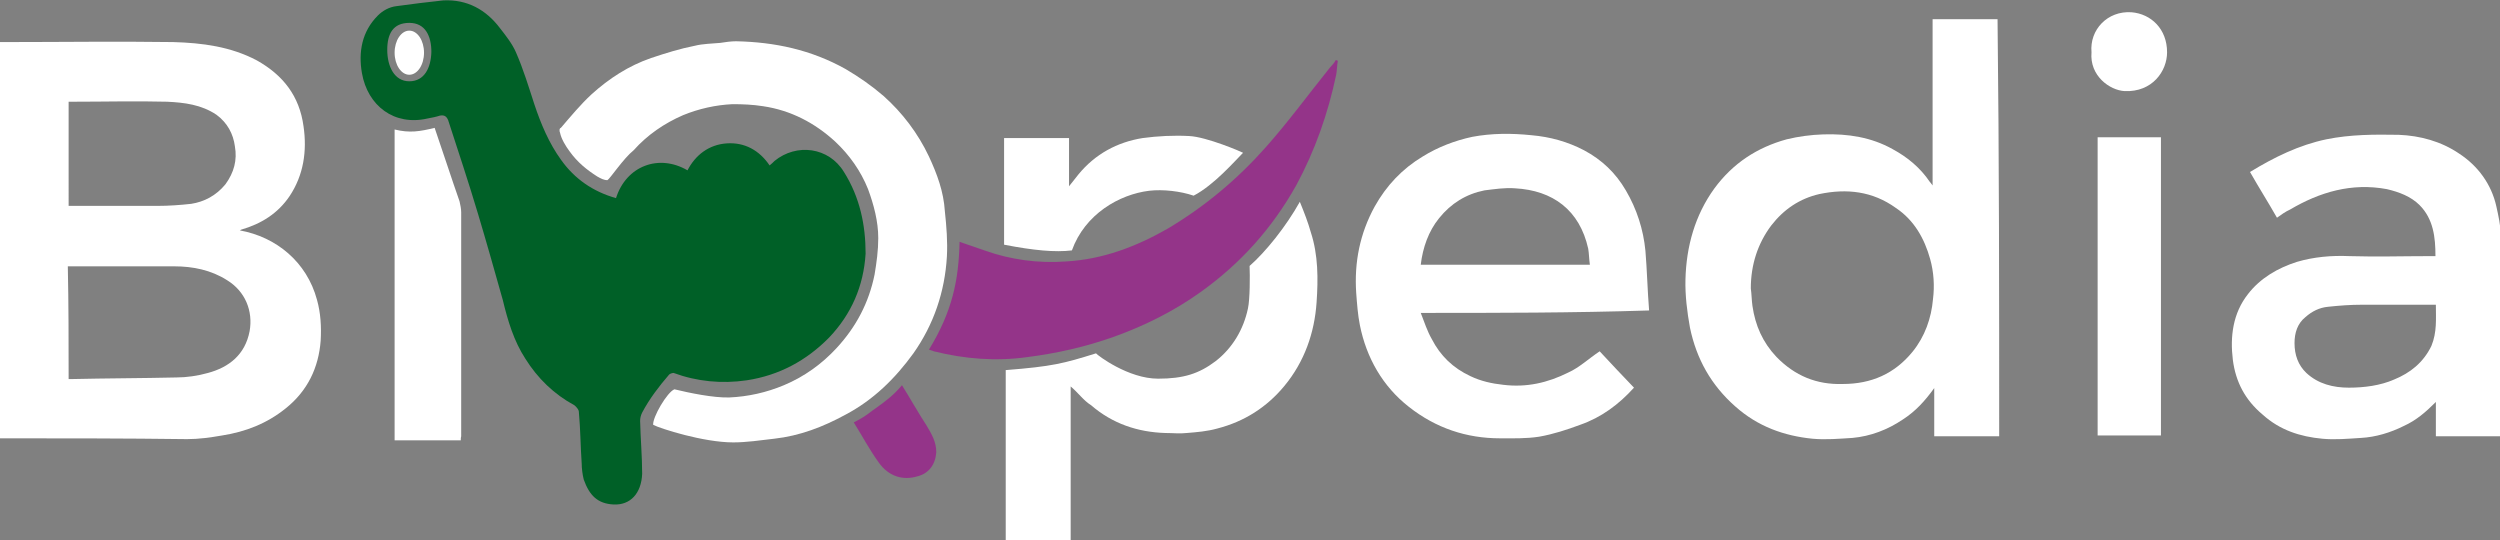
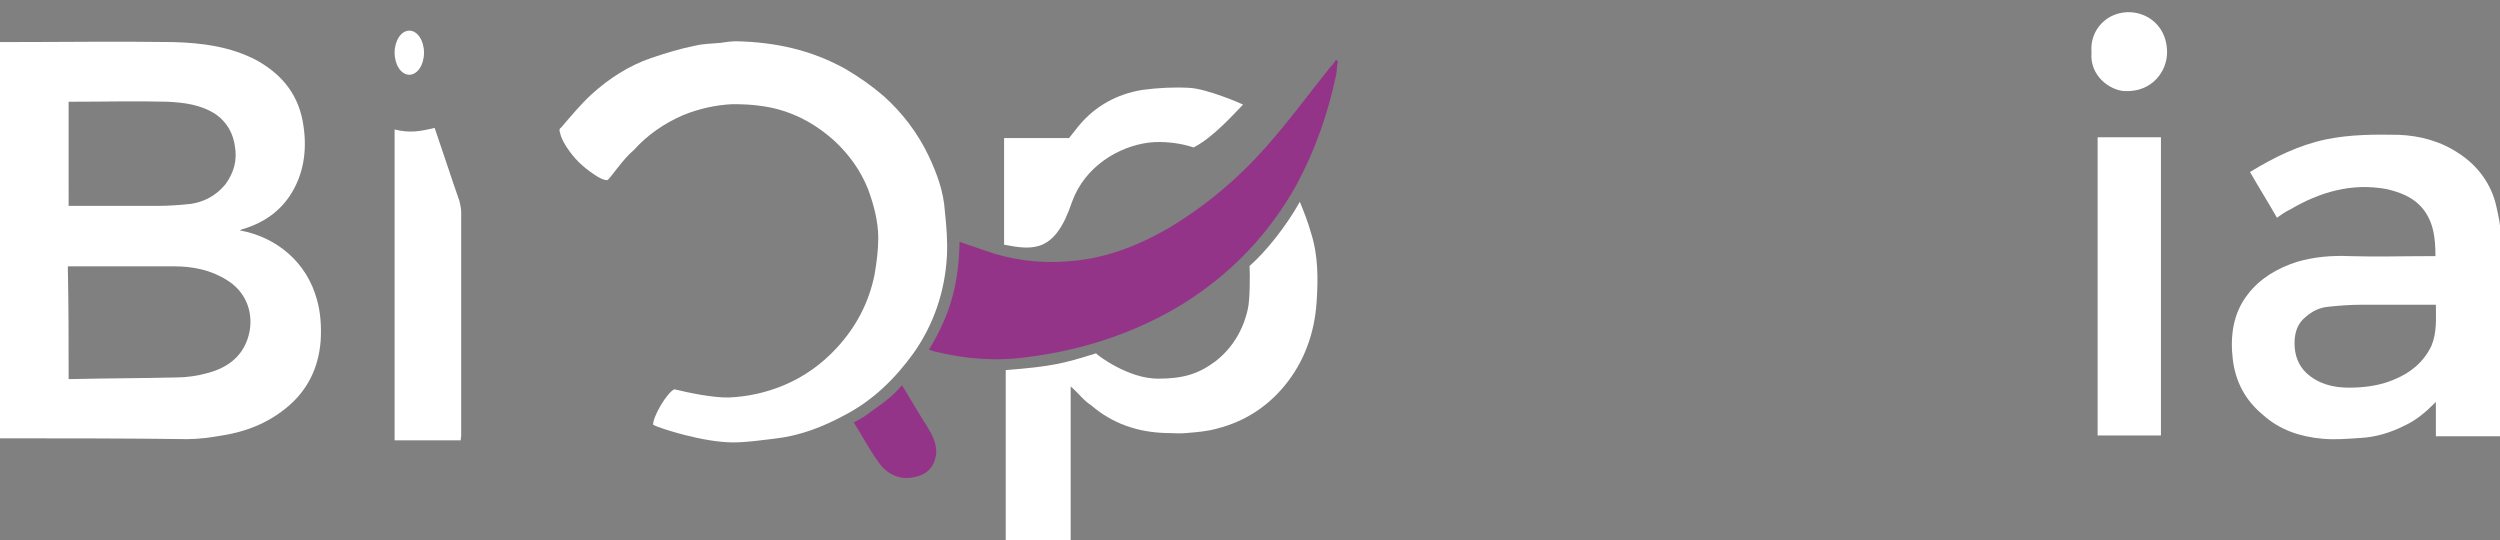
<svg xmlns="http://www.w3.org/2000/svg" version="1.1" id="Layer_1" x="0px" y="0px" viewBox="0 659.7 612 132.3" enable-background="new 0 659.7 612 132.3" xml:space="preserve">
  <rect x="0" y="659.7" width="612" height="132.3" fill="#808080" stroke="none" />
  <g>
    <path fill="#FFFFFF" d="M0,767C0,735,0,702.5,0,670c0.5,0,0.9,0,1.2,0c13.7,0,27.5-0.2,41.2,0c7.1,0.2,14.1,1.1,20.5,4.5   c6.4,3.6,10.4,8.7,11.4,16.1c0.9,6.1,0,12-3.4,17.1c-2.9,4.3-7,6.8-11.8,8.2c-0.2,0-0.2,0.2-0.4,0.2c8.9,1.6,16.4,7.7,18.9,17   c0.9,3.2,1.1,6.6,0.9,10c-0.5,6.6-3.2,12.3-8.6,16.6c-4.6,3.7-9.8,5.7-15.5,6.6c-2.9,0.5-5.7,0.9-8.6,0.9C30.7,767,15.4,767,0,767z    M16.8,752.5c0.2,0,0.4,0,0.5,0c8.6-0.2,17.3-0.2,25.9-0.4c2.5,0,5.2-0.4,7.7-1.1c5.2-1.4,9.1-4.5,10.2-10.2   c0.9-5-1.1-9.8-5.5-12.5c-3.9-2.5-8.4-3.4-12.9-3.4c-7.9,0-15.7,0-23.6,0c-0.7,0-1.6,0-2.5,0C16.8,734.3,16.8,743.3,16.8,752.5z    M16.8,710.1c7.3,0,14.6,0,21.8,0c2.7,0,5.5-0.2,8.2-0.5c3.2-0.5,6.1-2,8.4-4.8c2.1-2.9,2.9-5.9,2.3-9.3c-0.4-3-1.8-5.7-4.5-7.7   c-3.7-2.5-7.9-3-12.1-3.2c-7.7-0.2-15.2,0-22.9,0c-0.4,0-0.9,0-1.2,0C16.8,693.3,16.8,701.8,16.8,710.1z" />
-     <path fill="#FFFFFF" d="M489.4,766.5c-5.4,0-10.5,0-15.9,0c0-3.9,0-7.7,0-11.8c-2.3,3.2-4.6,5.7-7.7,7.7c-3.7,2.5-7.9,4.1-12.3,4.5   c-3.2,0.2-6.6,0.5-9.8,0.2c-7-0.7-13.4-3-18.9-7.9c-5.9-5.2-9.5-11.6-11.1-19.3c-0.7-3.9-1.2-7.9-1.1-11.8c0.2-8,2.3-15.7,7.1-22.3   c4.5-6.1,10.4-10,17.7-12c2.9-0.7,5.9-1.1,8.9-1.2c6.1-0.2,11.8,0.7,17,3.6c3.7,2,6.8,4.6,9.1,8c0.2,0.2,0.4,0.5,0.7,0.9   c0-13.7,0-27.1,0-40.7c5.4,0,10.7,0,15.9,0C489.4,698.5,489.4,732.5,489.4,766.5z M428.6,730.3c0.2,1.4,0.2,2.9,0.4,4.3   c0.7,4.8,2.5,8.9,5.9,12.5c4.5,4.6,9.8,6.8,16.2,6.6c7,0,12.7-2.5,17.1-7.9c3-3.7,4.6-8.2,5-12.9c0.4-3.2,0.2-6.6-0.7-9.8   c-1.4-5-3.9-9.5-8.4-12.5c-5.7-4.1-12-4.8-18.7-3.4c-4.8,1.1-8.7,3.7-11.8,7.7C430.3,719.3,428.6,724.5,428.6,730.3z" />
    <path fill="#FFFFFF" d="M148.7,703.8c-0.9,0-1.6-0.4-2.5-0.9c-2.5-1.6-4.8-3.4-6.8-6.2c-0.9-1.2-2-3-2.3-4.5   c-0.2-0.4-0.2-1.1,0.2-1.2c2.5-2.9,4.8-5.7,7.5-8.2c4.3-3.9,9.1-7,14.6-8.9c3.6-1.2,7.1-2.3,10.7-3c2-0.5,4.1-0.5,6.2-0.7   c1.2-0.2,2.7-0.4,3.9-0.4c9.5,0.2,18.4,2.1,26.8,6.8c3.4,2,6.4,4.1,9.3,6.6c4.6,4.1,8.4,9.1,11.1,14.8c2,4.3,3.6,8.6,3.9,13.4   c0.4,3.7,0.7,7.5,0.5,11.1c-0.5,8.6-3.2,16.6-8.2,23.7c-4.5,6.2-9.8,11.4-16.6,15c-5.5,3-11.2,5.2-17.5,5.9   c-3.4,0.4-6.8,0.9-10,0.9c-7.3,0-17.9-3.4-19.6-4.3c-0.2-1.8,3.4-8,5.2-8.7c3.7,0.9,9.5,2.1,13.4,2c4.6-0.2,9.1-1.2,13.4-3   c5-2.1,9.3-5.2,12.9-9.1c4.8-5.2,7.9-11.1,9.3-18c0.5-3,0.9-5.9,0.9-8.9c0-4.1-1.1-8.2-2.5-12c-1.8-4.5-4.6-8.4-8-11.6   c-5-4.6-10.9-7.7-17.7-8.7c-2.5-0.4-5-0.5-7.5-0.5c-4.1,0.2-8.2,1.1-12.1,2.7c-4.6,2-8.7,4.8-12.1,8.6   C152.6,698.5,149.3,703.5,148.7,703.8z" />
    <path fill="#FFFFFF" d="M612,766.5c-5.4,0-10.5,0-15.7,0c0-2.7,0-5.4,0-8.4c-2.5,2.5-4.8,4.5-7.9,5.9c-3.2,1.6-6.8,2.7-10.4,2.9   c-3.2,0.2-6.4,0.5-9.5,0.2c-5.4-0.5-10.4-2.1-14.6-5.9c-4.3-3.6-6.6-8-7.3-13.4c-0.7-5.7,0-11.4,3.7-16.1c3-3.9,7.3-6.4,12-7.9   c4.1-1.2,8.4-1.6,12.9-1.4c6.6,0.2,13,0,19.6,0c0.5,0,0.9,0,1.4,0c0-4.6-0.5-9.1-3.9-12.5c-2.1-2.1-5-3.2-8-3.9   c-8.6-1.6-16.4,0.7-23.7,5c-1.1,0.5-2.1,1.2-3.2,2c-2.1-3.7-4.5-7.5-6.6-11.2c5.9-3.6,12-6.6,18.7-8c5.9-1.2,11.8-1.2,17.7-1.1   c5.2,0.2,10.4,1.6,14.8,4.6c4.6,3,7.9,7.5,9.1,12.9c0.5,2.3,1.1,4.8,1.1,7.3c0.2,16.1,0,32.1,0,48.2C612,766,612,766.1,612,766.5z    M596.3,734.3c-6.2,0-12.3,0-18.2,0c-2.7,0-5.4,0.2-8.2,0.5c-2.1,0.2-3.9,1.1-5.5,2.5c-2,1.6-2.7,3.9-2.7,6.4   c0,2.9,0.9,5.4,2.9,7.3c2.9,2.7,6.6,3.6,10.4,3.6c3.7,0,7.7-0.5,11.1-2c3.9-1.6,7.1-4.1,9.1-8.2C596.6,741,596.3,737.8,596.3,734.3   z" />
-     <path fill="#FFFFFF" d="M347.8,736.3c0.9,2.3,1.6,4.5,2.7,6.4c2.1,4.1,5.2,7.1,9.5,9.1c2.5,1.2,5.2,1.8,8,2.1   c5.7,0.7,10.9-0.5,15.9-3c2.7-1.2,5-3.4,7.7-5.2c2.7,2.9,5.5,5.9,8.4,8.9c-3.7,4.1-8,7.3-13.2,9.1c-3.2,1.2-6.6,2.3-10,2.9   c-3.2,0.5-6.4,0.4-9.6,0.4c-8.2,0-15.7-2.5-22.3-7.7c-6.4-5-10.4-12-12-20c-0.5-2.5-0.7-5.2-0.9-7.9c-0.5-7.5,0.9-14.5,4.5-21.1   c2.9-5.2,6.8-9.3,11.8-12.3c3.7-2.3,7.9-3.9,12.1-4.8c4.8-0.9,9.6-0.9,14.5-0.4c4.6,0.4,8.9,1.6,12.9,3.7c4.3,2.3,7.7,5.5,10.2,9.8   c2.7,4.6,4.3,9.6,4.8,14.8c0.4,4.8,0.5,9.6,0.9,14.6C384.9,736.3,366.7,736.3,347.8,736.3z M347.8,724.5c13.7,0,27.5,0,41.4,0   c-0.2-1.4-0.2-2.7-0.4-3.9c-2.1-9.5-8.7-14.3-17.9-14.8c-2.5-0.2-5,0.2-7.5,0.5c-4.5,0.9-8.2,3.2-11.1,6.8   C349.7,716.3,348.3,720.3,347.8,724.5z" />
    <path fill="#943489" d="M227.4,745.3c5.7-9.3,7.3-17,7.5-26.4c2.1,0.7,4.1,1.4,6.1,2.1c6.4,2.3,13.2,3.2,20,2.7   c8.9-0.5,17.1-3.6,24.8-8c9.1-5.4,17.1-12.1,24.1-20c5.5-6.2,10.4-12.9,15.7-19.5c0.5-0.5,1.1-1.2,1.4-1.8c0.2,0,0.4,0.2,0.5,0.2   c-0.2,1.1-0.2,2.3-0.4,3.4c-2,9.5-5.2,18.6-9.8,27.1c-5.9,10.5-13.6,19.1-23.4,26.1c-6.4,4.6-13.6,8.2-21.1,10.9   c-7,2.5-14.1,4.1-21.2,5c-7.7,1.1-15.4,0.5-23-1.4C228.3,745.6,228.2,745.5,227.4,745.3z" />
    <path fill="#FFFFFF" d="M262.1,754.3c0,12.5,0,25.2,0,37.8c-5.4,0-10.5,0-15.9,0c0-14.1,0-27.5,0-41.8c11.4-0.9,14.1-1.6,22.1-4.1   c0.4,0.5,7.9,6.2,15.2,6.2c6.2,0,10-1.2,14.1-4.3c4.1-3.2,6.8-7.7,7.9-12.9c0.5-2.3,0.5-8,0.4-10.4c3.9-3.4,8.9-9.6,12.3-15.7   c1.1,2.7,2,5,2.7,7.5c1.8,5.5,1.8,11.4,1.4,17.1c-0.5,7.5-3,14.6-7.9,20.5c-4.3,5.2-9.8,8.7-16.4,10.4c-2.5,0.7-5,0.9-7.5,1.1   c-1.6,0.2-3.4,0-5.2,0c-6.8-0.2-13-2.3-18.2-6.8C265.3,757.8,263.9,755.8,262.1,754.3z" />
    <path fill="#FFFFFF" d="M112.8,767.5c-5.5,0-10.9,0-16.2,0c0-24.6,0-51.4,0-76.1c3.7,0.9,6.1,0.5,9.8-0.4c1.8,5.2,4.3,12.9,6.1,18   c0.2,0.9,0.4,1.8,0.4,2.7c0,18.2,0,36.6,0,54.8C112.8,766.8,112.8,767,112.8,767.5z" />
    <path fill="#FFFFFF" d="M513.5,693.3c5.2,0,10.4,0,15.5,0c0,24.3,0,48.7,0,73c-5.2,0-10.4,0-15.5,0   C513.5,742,513.5,717.8,513.5,693.3z" />
-     <path fill="#FFFFFF" d="M245.8,719.6c0-8.7,0-17.3,0-26.1c5.4,0,10.5,0,15.9,0c0,3.7,0,7.7,0,11.8c0.9-1.1,1.6-2,2.3-2.9   c4.1-5,9.5-7.9,15.7-8.9c3.7-0.5,7.7-0.7,11.4-0.5c4.3,0.2,12.9,3.9,13.2,4.1c-2,2-7.1,7.9-12.1,10.5c-3.2-1.1-7.5-1.6-10.9-1.2   c-7.3,0.9-15.7,5.7-18.9,14.6C258.3,721.5,253,721,245.8,719.6z" />
+     <path fill="#FFFFFF" d="M245.8,719.6c0-8.7,0-17.3,0-26.1c5.4,0,10.5,0,15.9,0c0.9-1.1,1.6-2,2.3-2.9   c4.1-5,9.5-7.9,15.7-8.9c3.7-0.5,7.7-0.7,11.4-0.5c4.3,0.2,12.9,3.9,13.2,4.1c-2,2-7.1,7.9-12.1,10.5c-3.2-1.1-7.5-1.6-10.9-1.2   c-7.3,0.9-15.7,5.7-18.9,14.6C258.3,721.5,253,721,245.8,719.6z" />
    <path fill="#FFFFFF" d="M512,672.5c-0.5-5.5,3.9-10.2,9.8-9.8c4.8,0.4,8.7,4.1,8.7,9.8c0,4.6-3.6,9.8-10.4,9.5   C516.5,681.8,511.5,678.3,512,672.5z" />
    <path fill="#943489" d="M220.8,754c2,3.2,3.9,6.6,6.1,10c1.2,2,2.3,3.9,2.3,6.4c-0.2,3-1.8,5.2-4.6,5.9c-3.6,1.1-7.1,0-9.5-3.4   c-2.3-3.2-4.1-6.6-6.1-9.8c3.2-1.6,3.9-2.5,5.7-3.7C216.9,757.8,218.7,756.5,220.8,754z" />
  </g>
  <g>
-     <path fill="#006027" d="M206.6,701.8c-3.7-6.1-11.6-7.1-17-2.7c-0.4,0.4-0.7,0.7-1.2,1.1c-2.5-3.7-6.1-5.7-10.5-5.4   c-4.4,0.3-7.7,2.9-9.6,6.6c-7-4.1-15-1.1-17.5,6.8c-5.7-1.6-10.2-4.8-13.4-9.3c-3-4.1-5-8.9-6.6-13.7c-1.4-4.3-2.7-8.6-4.5-12.7   c-0.9-2.1-2.5-4.1-3.9-5.9c-3.4-4.5-8-7.1-13.9-6.8c-3.9,0.4-7.7,0.9-11.4,1.4c-1.8,0.2-3.4,1.1-4.6,2.3c-3.9,3.9-4.8,8.9-3.9,14.1   c1.4,8,7.9,13,16.1,11.1c1.1-0.2,2.1-0.4,3-0.7c1.1-0.2,1.6,0.2,2,1.1c2.5,7.7,5,15.2,7.3,22.9c2.1,7,4.1,14.1,6.1,21.2   c1.2,5,2.7,10,5.5,14.3c3,4.8,7,8.7,12,11.4c0.5,0.4,1.1,1.1,1.1,1.6c0.4,4.3,0.4,8.4,0.7,12.7c0,1.2,0.2,2.7,0.5,3.9   c1.4,3.9,3.4,5.9,7.3,6.1c4.1,0.2,6.8-2.7,7-7.5c0-4.3-0.4-8.6-0.5-13c0-0.7,0.2-1.4,0.5-2c1.8-3.4,4.1-6.4,6.6-9.3   c0.2-0.2,0.7-0.4,1.1-0.4c5.7,2.1,11.8,2.7,17.9,1.8c7.9-1.2,14.6-4.8,20.2-10.5c5.4-5.7,8.4-12.5,8.9-20.5   C211.9,714.8,210.5,708,206.6,701.8z M100.2,679.6c-3.7,0-5.4-3.7-5.4-7.7c0-3.9,1.4-6.6,5.4-6.6c3.9,0,5.4,3.2,5.4,7.1   C105.5,676.3,103.9,679.6,100.2,679.6z" />
-   </g>
+     </g>
  <ellipse fill="#FFFFFF" cx="100.2" cy="672.6" rx="3.6" ry="5.4" />
</svg>